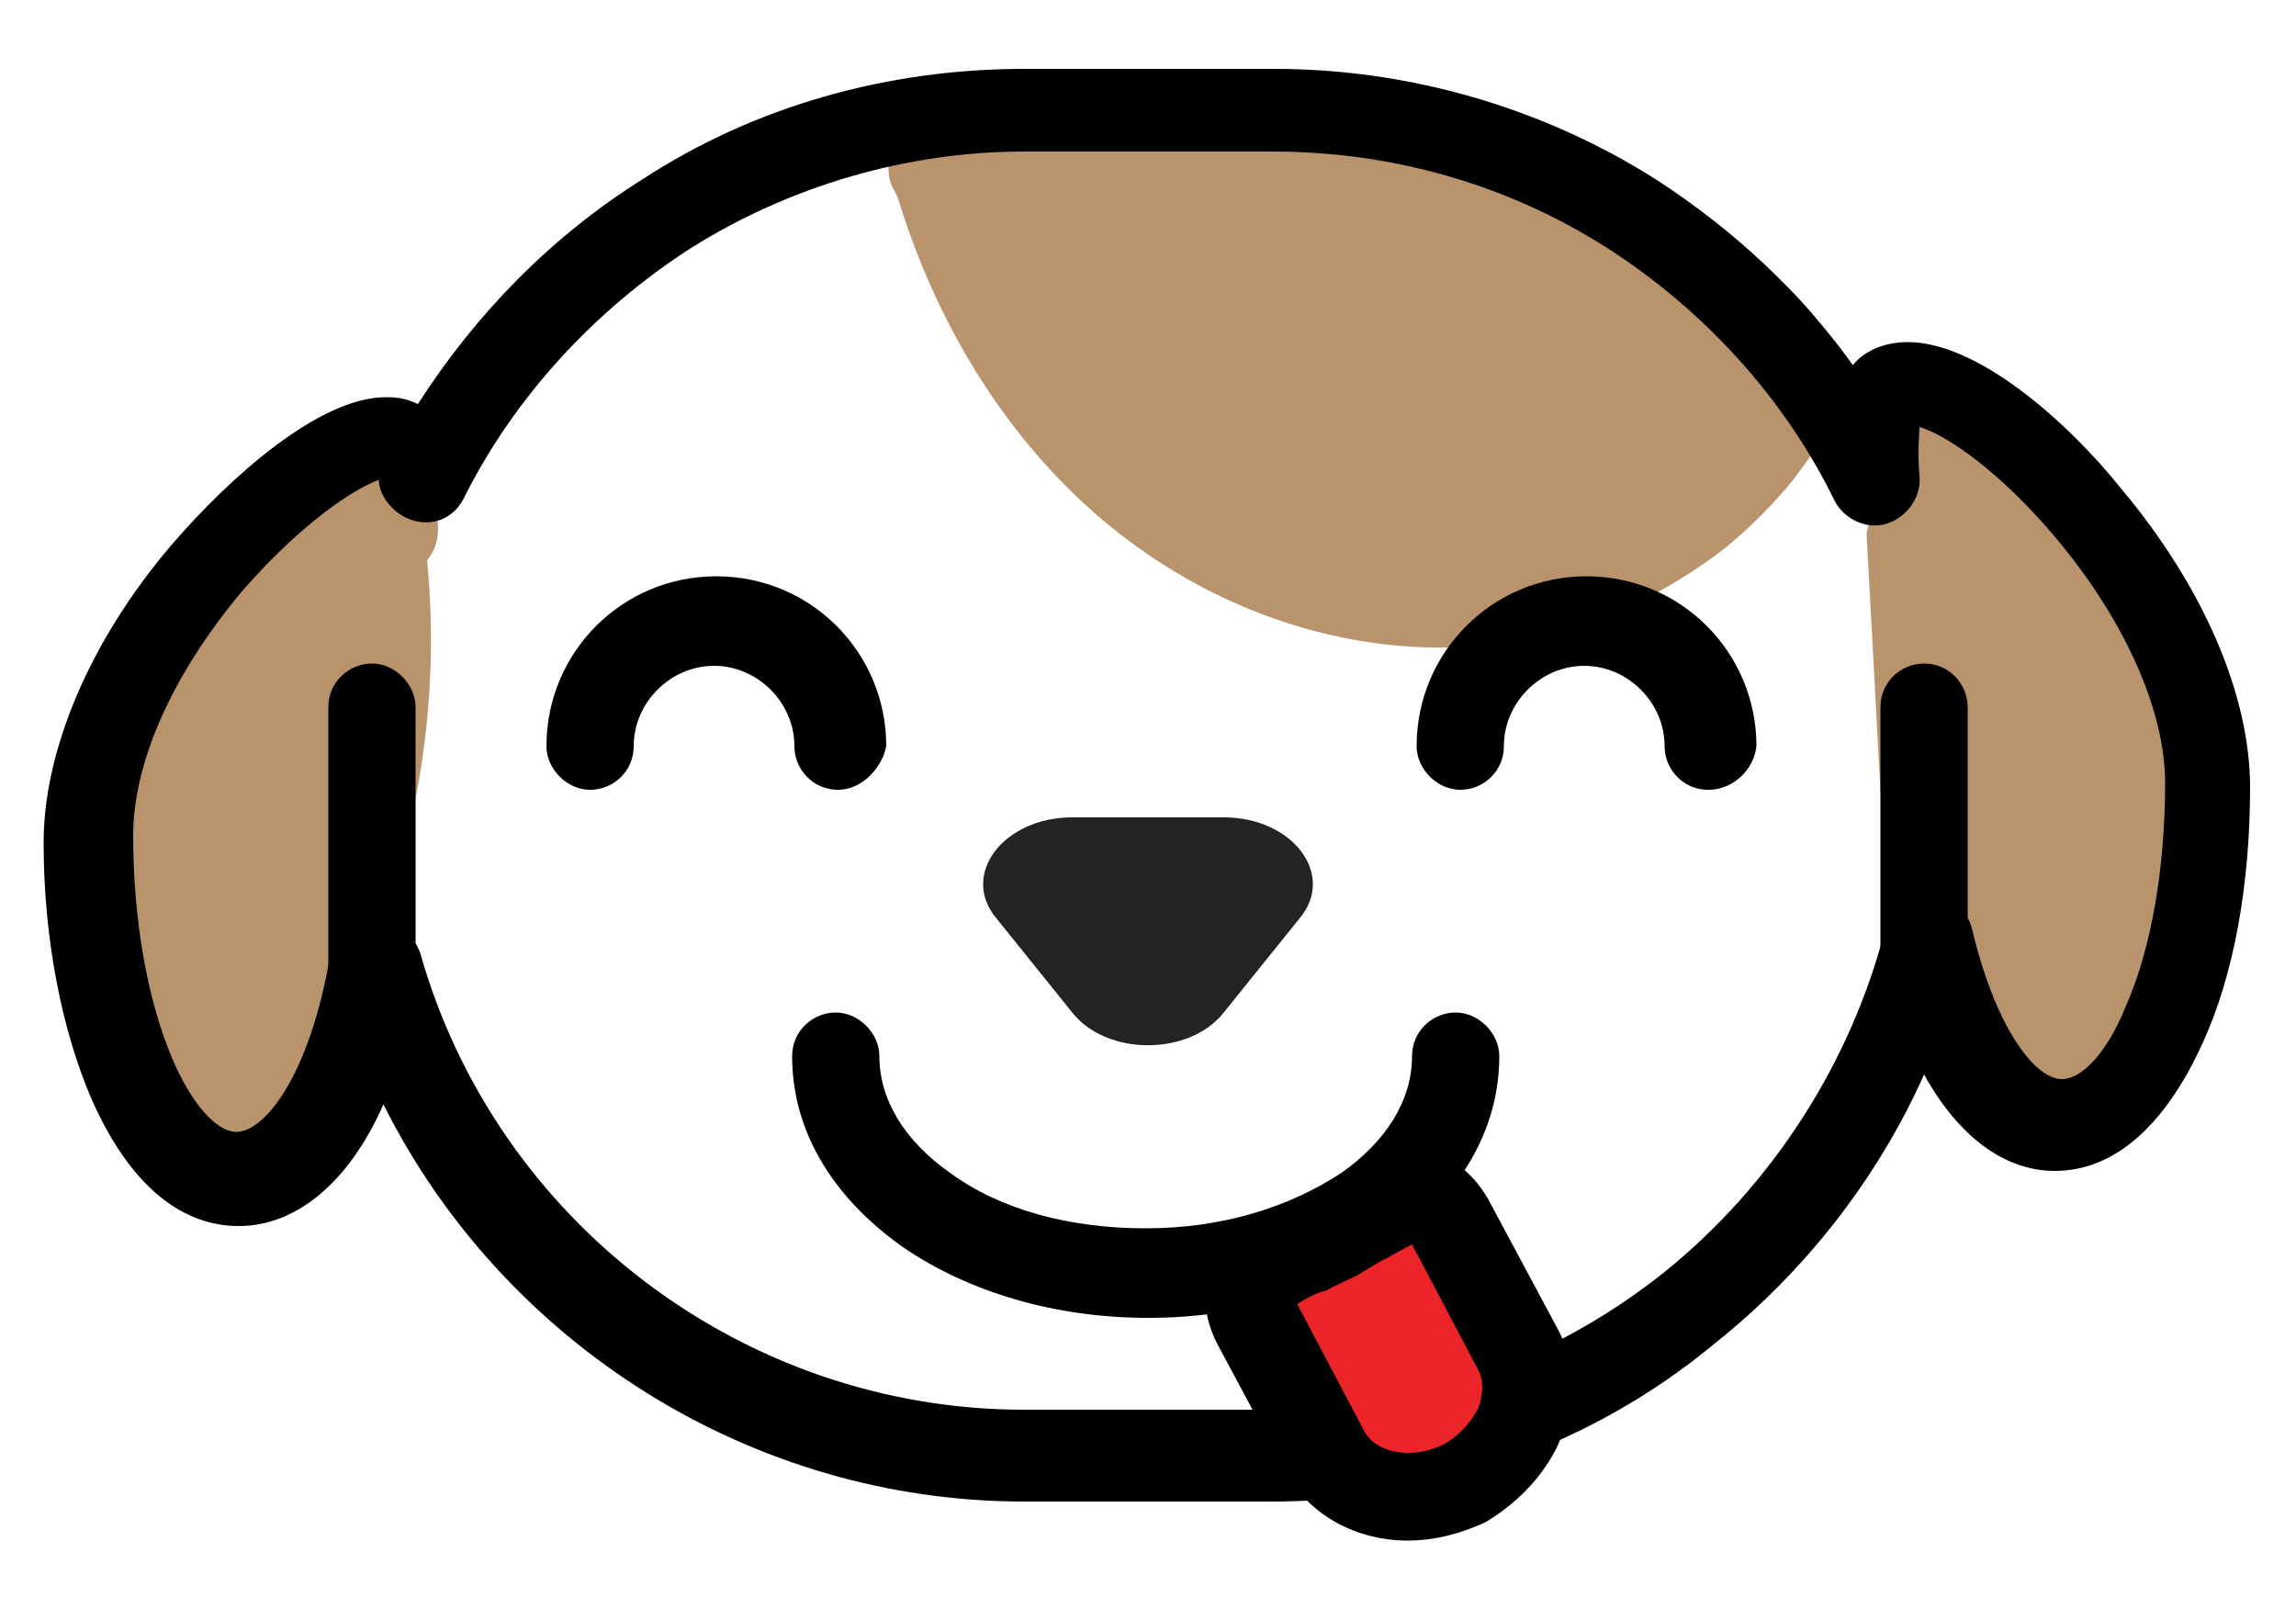
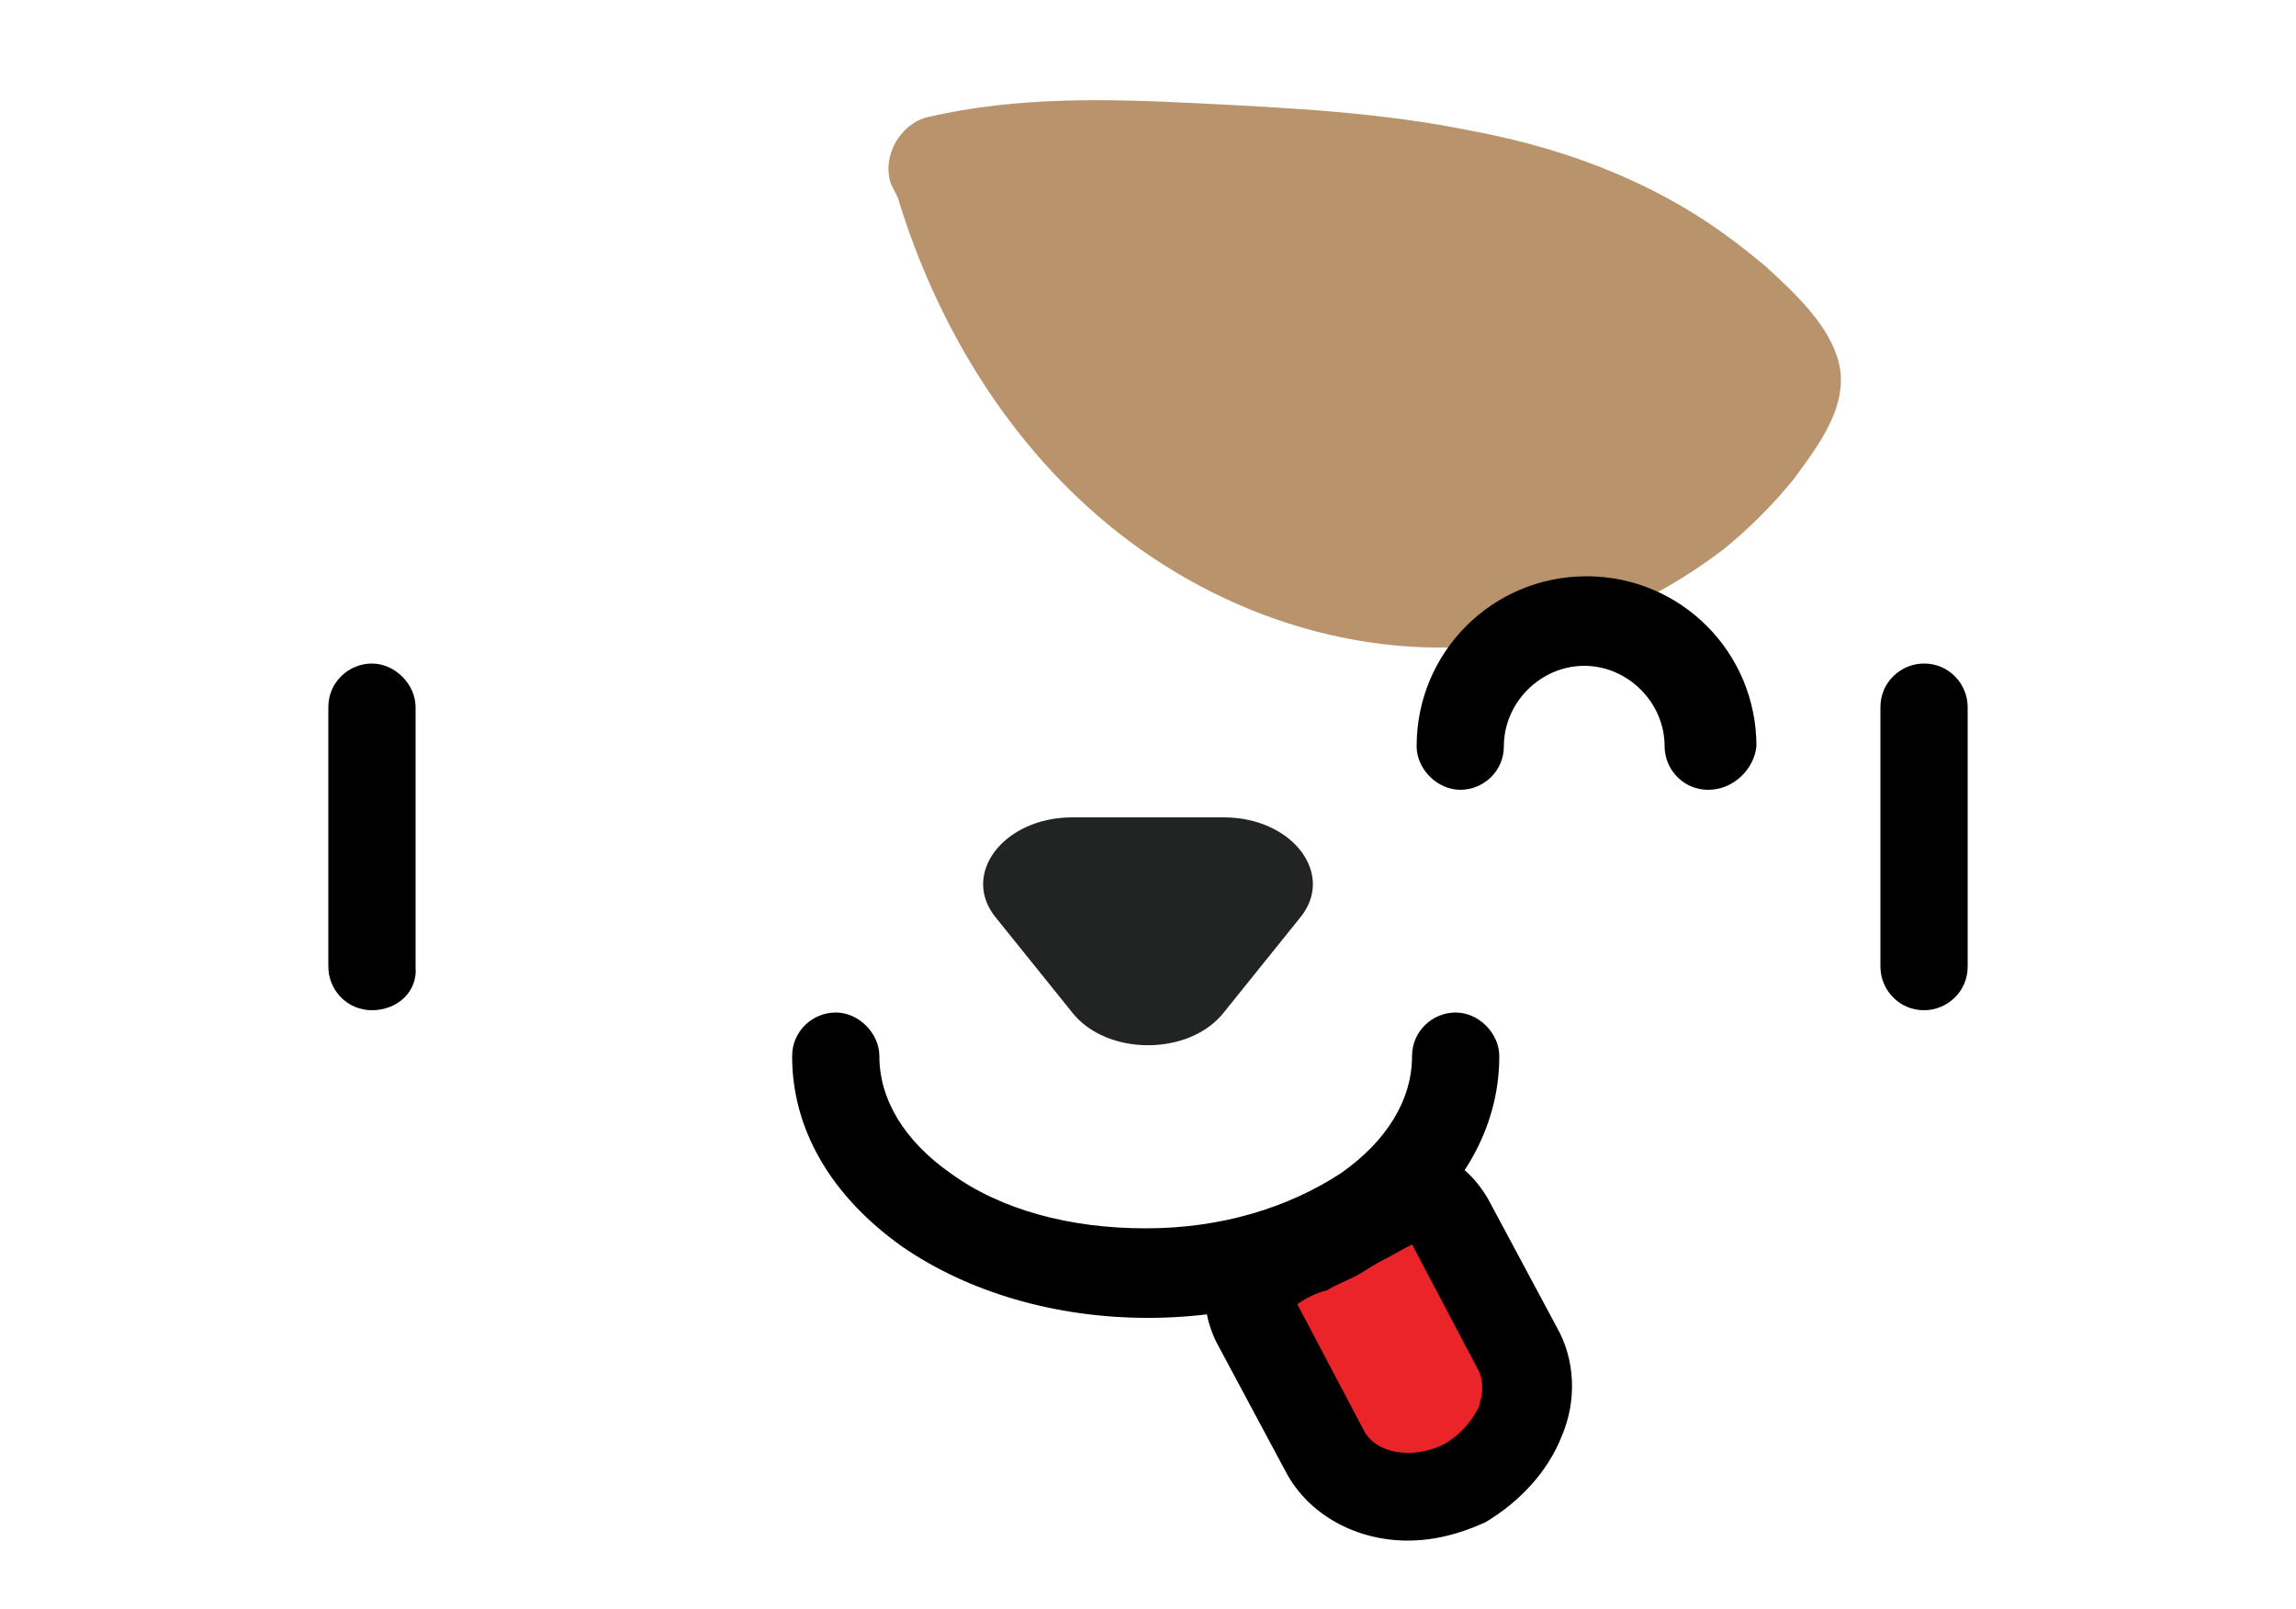
<svg xmlns="http://www.w3.org/2000/svg" version="1.1" id="Layer_1" x="0px" y="0px" width="100px" height="70.1px" viewBox="0 0 100 70.1" style="enable-background:new 0 0 100 70.1;" xml:space="preserve">
  <style type="text/css">
	.st0{fill:#B9936B;}
	.st1{fill:#222323;}
	.st2{fill:#EA2428;}
</style>
  <g>
    <g>
      <path class="st0" d="M80,15.5c-0.5-1.5-1.9-2.8-3.1-3.9c-1.2-1-2.4-1.9-3.8-2.7c-2.8-1.6-5.8-2.6-9-3.2c-3.9-0.8-7.9-1-11.9-1.2    c-4-0.2-7.9-0.3-11.8,0.6c-1.2,0.3-2,1.7-1.6,2.9c0.1,0.2,0.2,0.4,0.3,0.6c1.7,5.6,4.9,10.9,9.6,14.6c5.1,4,11.7,5.9,18.1,4.6    c3-0.6,5.8-2,8.3-3.9c1.1-0.9,2.1-1.9,3-3C79.2,19.4,80.7,17.5,80,15.5z" />
    </g>
    <g>
      <g>
-         <path d="M36.5,34.4c-1.1,0-1.9-0.9-1.9-1.9c0-1.9-1.6-3.5-3.5-3.5c-1.9,0-3.5,1.6-3.5,3.5c0,1.1-0.9,1.9-1.9,1.9     s-1.9-0.9-1.9-1.9c0-4.1,3.3-7.4,7.4-7.4c4.1,0,7.4,3.3,7.4,7.4C38.4,33.5,37.5,34.4,36.5,34.4z" />
-       </g>
+         </g>
      <g>
        <path d="M74.4,34.4c-1.1,0-1.9-0.9-1.9-1.9c0-1.9-1.6-3.5-3.5-3.5s-3.5,1.6-3.5,3.5c0,1.1-0.9,1.9-1.9,1.9s-1.9-0.9-1.9-1.9     c0-4.1,3.3-7.4,7.4-7.4s7.4,3.3,7.4,7.4C76.4,33.5,75.5,34.4,74.4,34.4z" />
      </g>
    </g>
    <g>
-       <path class="st0" d="M91.7,23.8c-1.6-2.4-3.7-4.4-6.1-6c-1.1-0.7-2.6-0.2-3.2,0.8c-0.7,1.3-1,2.7-1,4.1c0,0.2-0.1,0.4-0.1,0.6    c0.2,3.7,0.4,7.4,0.6,11.1c0.2,3.6,0.4,7.2,2.1,10.4c0.2,0.3,0.4,0.6,0.8,0.8c0.5,1.1,1.3,2.1,2.6,2.4c2,0.5,3.4-0.9,4.4-2.4    c1.4-2.2,2.4-4.7,2.9-7.2C95.6,33.5,94.6,28.2,91.7,23.8z" />
-     </g>
+       </g>
    <g>
-       <path class="st0" d="M18.6,24.4c0.6-0.7,0.6-1.7,0.2-2.6c-0.7-1.6-2.8-1.6-4.1-0.9c-0.9,0.5-1.7,1.3-2.4,2    c-1.4,1.3-2.8,2.6-3.9,4.1C5.6,30.4,4.2,34.5,4.6,39c0.2,2.2,0.7,4.4,1.5,6.5c0.4,1,0.7,2.1,1.3,3c0.9,1.3,2.3,2.1,3.9,1.6    c2.3-0.6,3.4-3.5,4-5.6c0.2-0.7,0.3-1.4,0.4-2.1C18.2,36.8,19.2,30.5,18.6,24.4z" />
-     </g>
+       </g>
    <g>
-       <path d="M55.4,65.4H44.6c-11.9,0-22.7-6.9-27.9-17.3c-1.5,3.4-3.8,5.3-6.3,5.3c-2.6,0-4.8-1.9-6.4-5.5c-1.3-3-2.1-7-2.1-11.2    c0-4,2-8.8,5.6-13c2.5-2.9,6.4-6.4,9.3-6.4c0.3,0,0.8,0,1.4,0.3c2.5-3.9,5.8-7.3,9.8-9.8C32.9,4.6,38.7,3,44.6,3h10.9    c5.9,0,11.7,1.7,16.6,4.8c3.4,2.2,6.3,4.9,8.6,8.1c0.4-0.5,1.2-1,2.4-1c3,0,6.9,3.4,9.3,6.4c3.6,4.3,5.6,9,5.6,13    c0,4.2-0.7,8.2-2.1,11.2c-1.6,3.5-3.8,5.5-6.4,5.5c-2.2,0-4.2-1.5-5.7-4.2c-2,4.5-5.2,8.6-9.1,11.7C69.3,63,62.4,65.4,55.4,65.4z     M16.4,40.1c0.9,0,1.6,0.6,1.9,1.4c3.3,11.7,14.1,19.9,26.3,19.9h10.9c6.2,0,12.1-2.1,17-6c4.7-3.8,8.1-9.1,9.6-14.9    c0.2-0.9,1-1.5,1.9-1.5c0,0,0,0,0,0c0.9,0,1.7,0.6,1.9,1.5c1,4.2,2.7,6.5,3.9,6.5c0.9,0,2-1.2,2.8-3.2c1.1-2.5,1.7-6,1.7-9.7    c0-3.1-1.7-7-4.7-10.6c-2.5-3-4.9-4.6-6-4.9c0,0.4-0.1,1,0,2.1c0.1,0.9-0.5,1.8-1.4,2.1c-0.9,0.3-1.9-0.2-2.3-1    c-2.2-4.5-5.7-8.3-9.9-11c-4.4-2.8-9.4-4.2-14.6-4.2H44.6c-5.1,0-10.2,1.5-14.5,4.2c-4.2,2.7-7.7,6.5-9.9,10.9    c-0.4,0.8-1.2,1.2-2.1,1c-0.8-0.2-1.5-0.9-1.6-1.7c0,0,0-0.1,0-0.1c-1.1,0.4-3.4,1.9-6,4.9c-3,3.6-4.7,7.4-4.7,10.6    c0,3.6,0.6,7.1,1.7,9.7c0.8,1.9,1.9,3.2,2.8,3.2c1.2,0,3.2-2.4,4.1-7.8c0.2-0.9,0.9-1.6,1.8-1.6C16.3,40.1,16.4,40.1,16.4,40.1z" />
-     </g>
+       </g>
    <g>
      <path d="M16.2,44c-1.1,0-1.9-0.9-1.9-1.9V30.8c0-1.1,0.9-1.9,1.9-1.9s1.9,0.9,1.9,1.9v11.3C18.2,43.2,17.3,44,16.2,44z" />
    </g>
    <g>
      <path d="M83.8,44c-1.1,0-1.9-0.9-1.9-1.9V30.8c0-1.1,0.9-1.9,1.9-1.9c1.1,0,1.9,0.9,1.9,1.9v11.3C85.7,43.2,84.8,44,83.8,44z" />
    </g>
    <path class="st1" d="M46.7,44.1L43.4,40c-1.6-1.9,0.3-4.4,3.3-4.4h6.6c3,0,4.9,2.5,3.3,4.4l-3.3,4.1C51.8,46,48.2,46,46.7,44.1z" />
    <path class="st2" d="M63.8,64.5L63.8,64.5c-2.3,1.2-5.1,0.6-6.1-1.3l-3-5.6c-1.1-2,1.1-2.5,3.4-3.7l0,0c2.3-1.2,3.9-2.7,5-0.8   l3,5.6C67.1,60.6,66.1,63.3,63.8,64.5z" />
    <path d="M61.3,67.1c-2.2,0-4.3-1.1-5.3-3l-3-5.6c-0.5-1-0.6-1.9-0.4-2.8c0.5-1.5,2-2.3,3.4-3c0.4-0.2,0.7-0.4,1.1-0.6   c0.4-0.2,0.7-0.4,1.1-0.6c1.4-0.8,2.8-1.7,4.4-1.2c0.9,0.3,1.6,0.9,2.2,1.9l3,5.6c0.8,1.4,0.9,3.2,0.2,4.8   c-0.6,1.5-1.8,2.8-3.3,3.7C63.6,66.8,62.5,67.1,61.3,67.1z M56.5,56.8l2.9,5.5c0.5,1,2.1,1.3,3.5,0.6c0.7-0.4,1.2-1,1.5-1.6   c0.1-0.3,0.3-1,0-1.6l-2.9-5.5c-0.4,0.2-0.9,0.5-1.3,0.7c-0.4,0.2-0.8,0.5-1.2,0.7c-0.4,0.2-0.9,0.4-1.2,0.6   C57.3,56.3,56.8,56.6,56.5,56.8z" />
    <g>
      <path d="M50,57.4c-4,0-7.8-1.1-10.7-3.1c-3.1-2.2-4.8-5.1-4.8-8.3c0-1.1,0.9-1.9,1.9-1.9s1.9,0.9,1.9,1.9c0,1.9,1.1,3.7,3.1,5.1    c2.2,1.6,5.2,2.4,8.5,2.4s6.2-0.9,8.5-2.4c2-1.4,3.1-3.2,3.1-5.1c0-1.1,0.9-1.9,1.9-1.9s1.9,0.9,1.9,1.9c0,3.2-1.7,6.1-4.8,8.3    C57.8,56.3,54,57.4,50,57.4z" />
    </g>
  </g>
</svg>